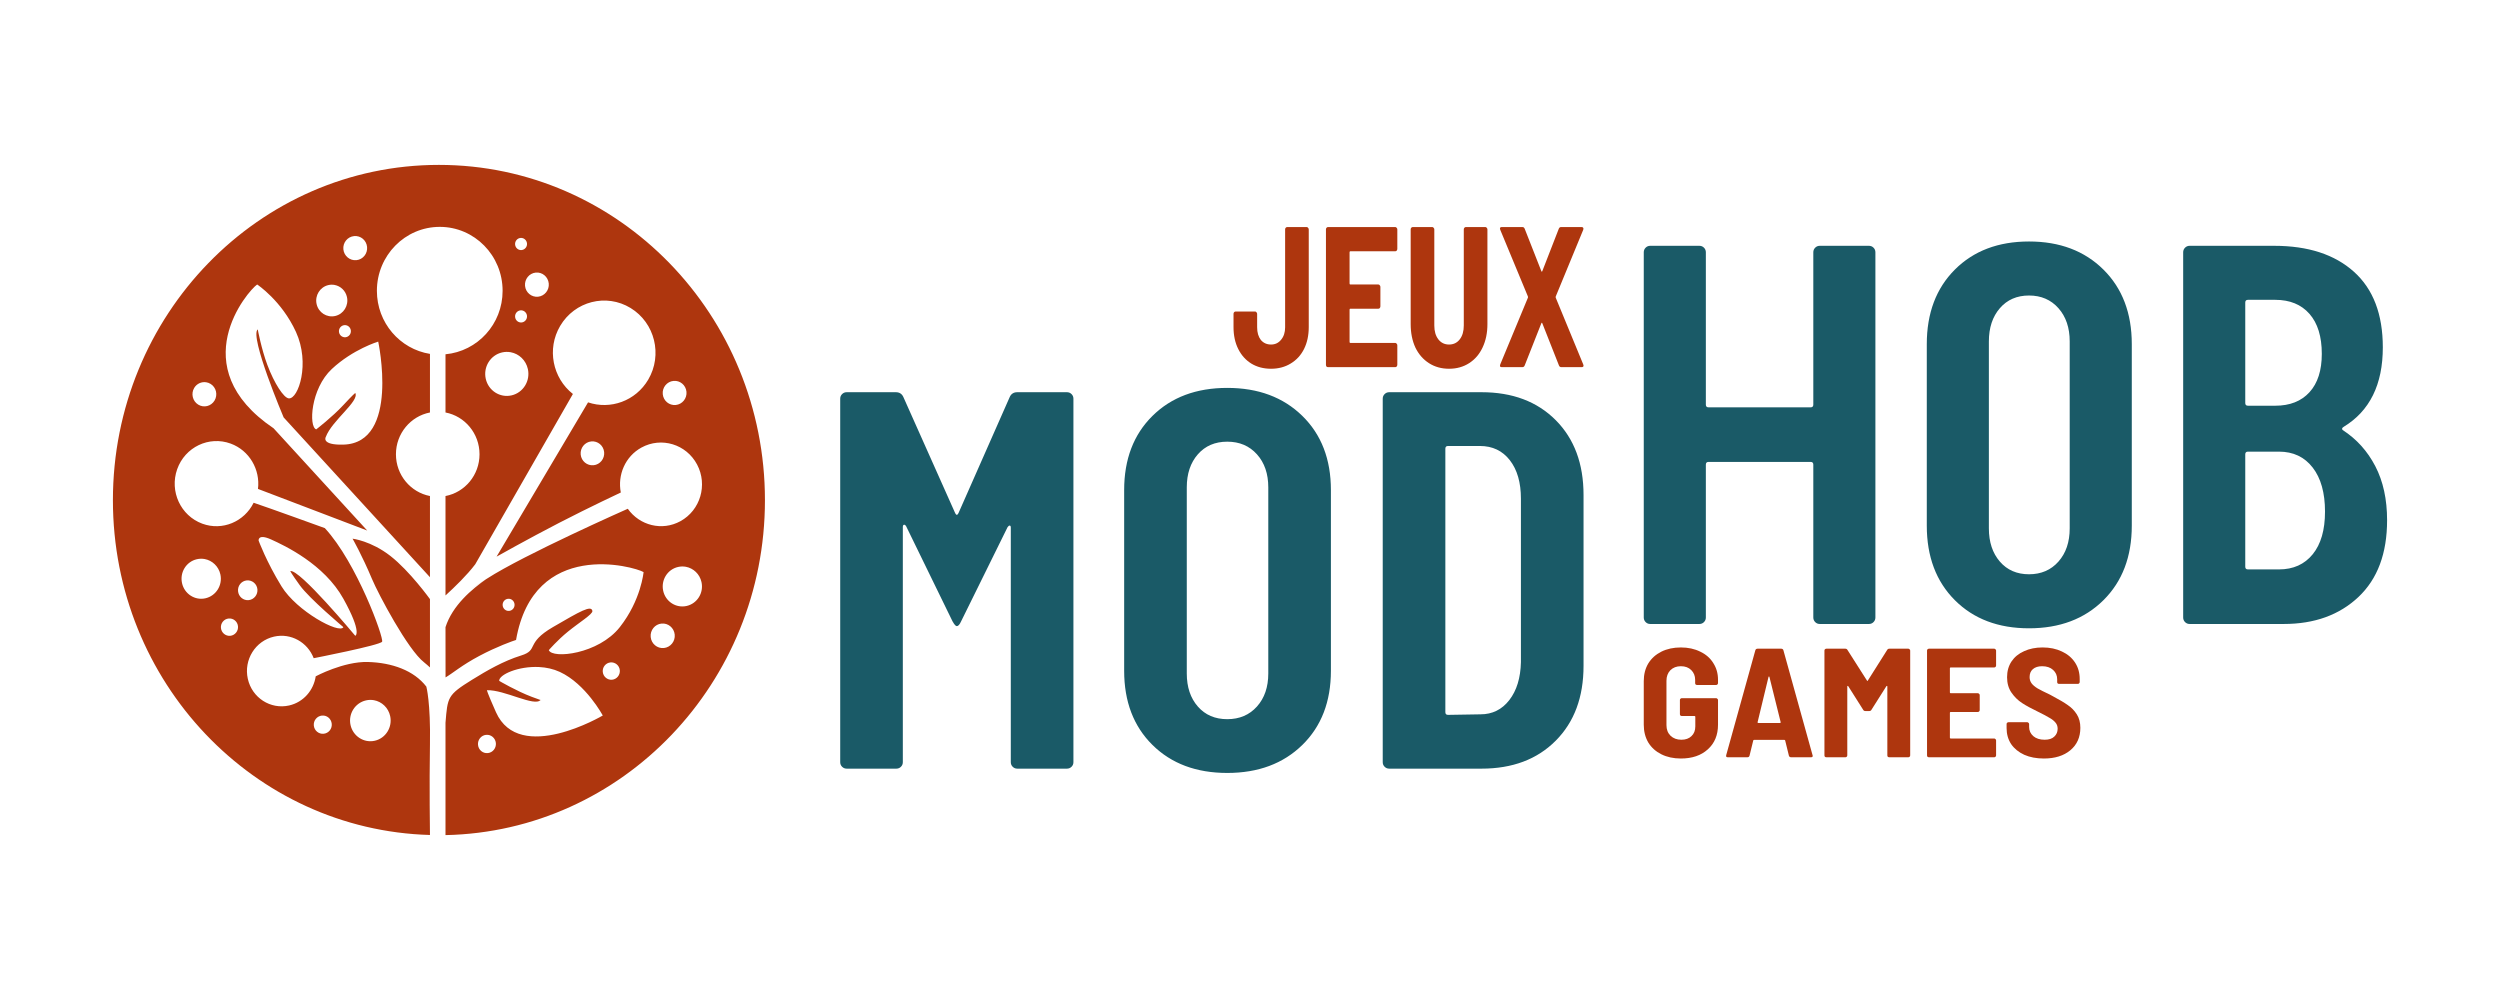
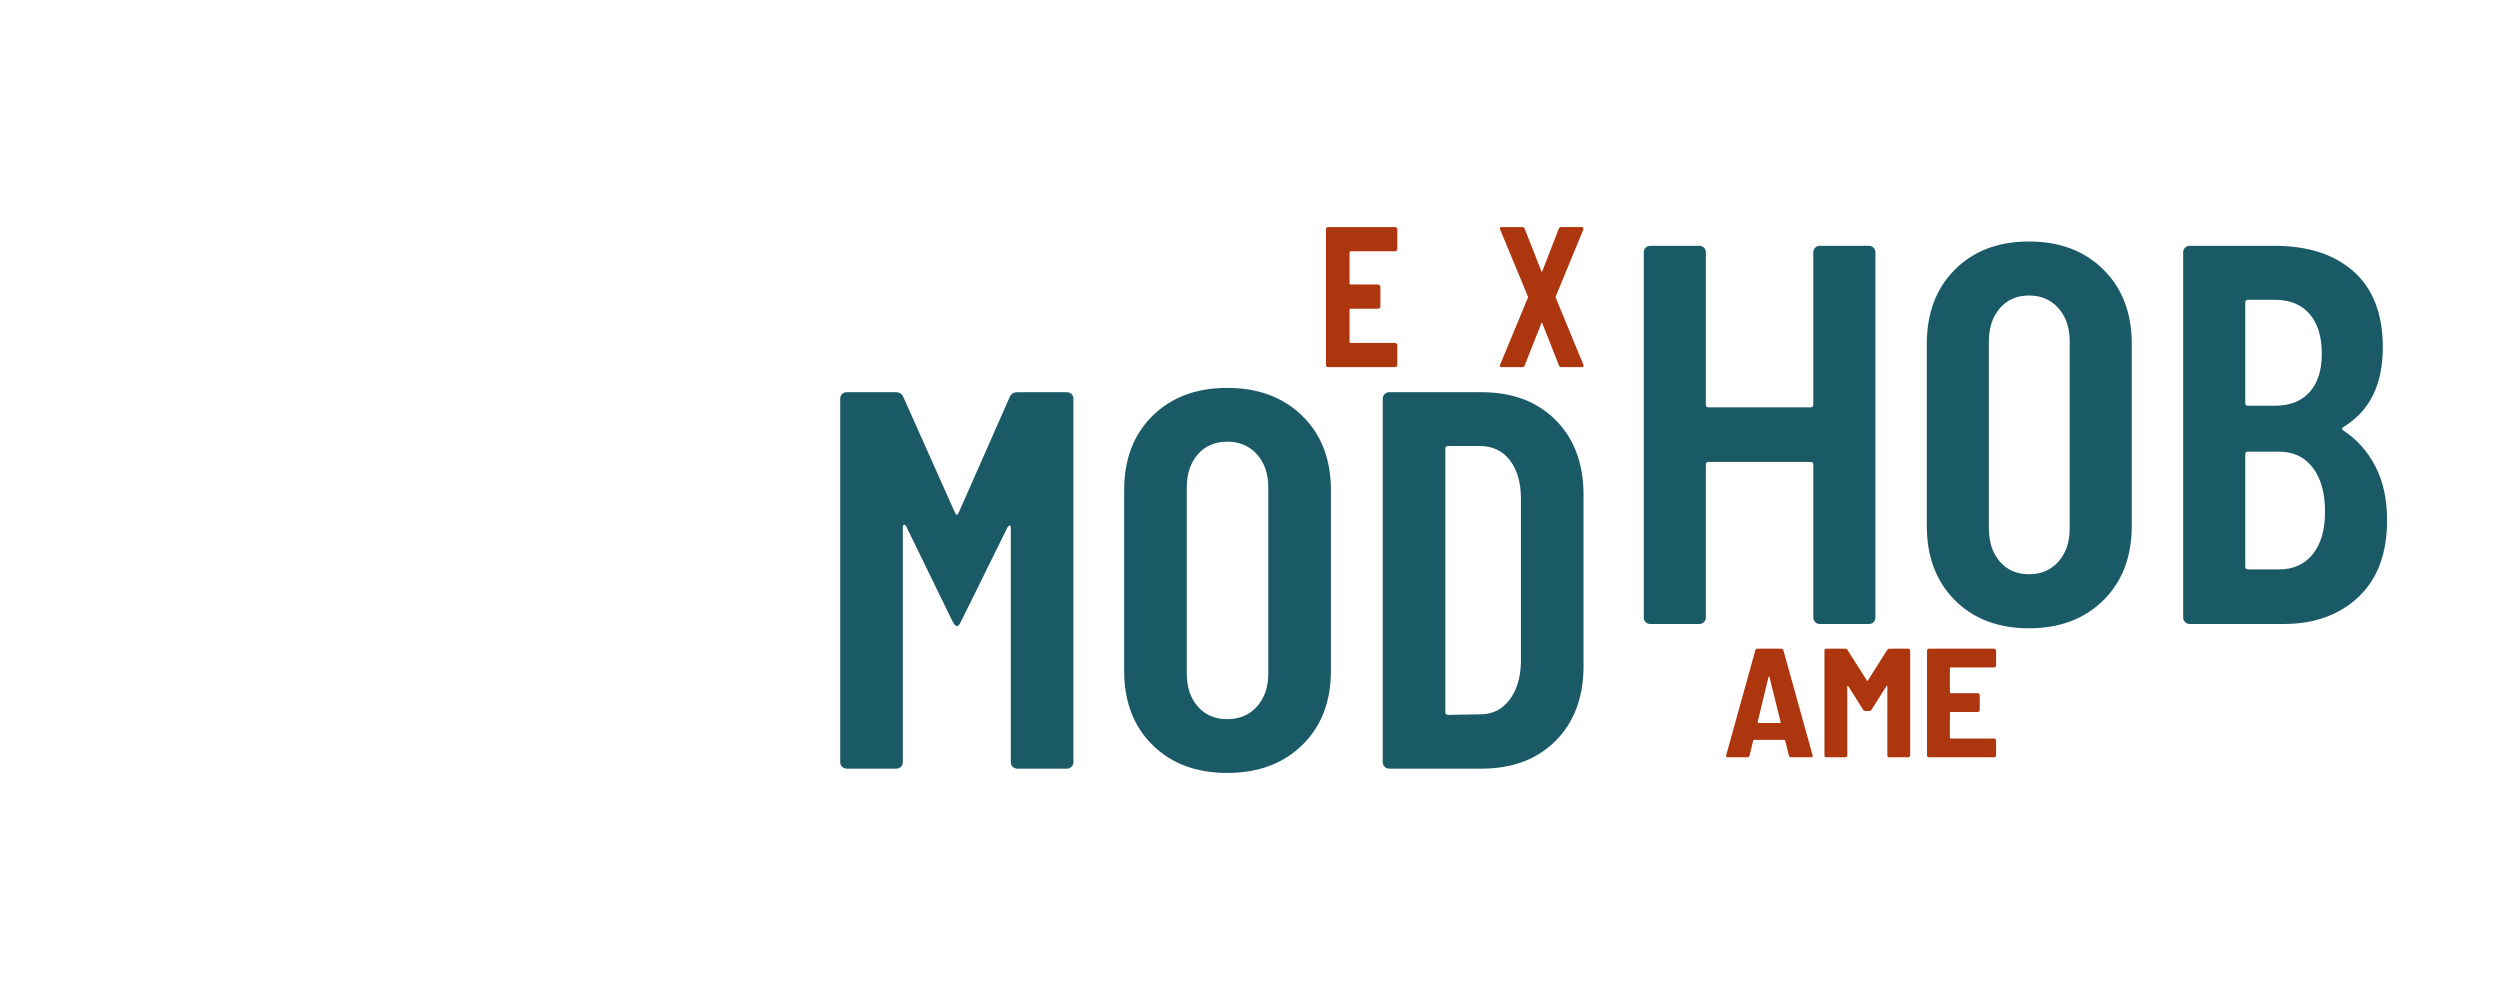
<svg xmlns="http://www.w3.org/2000/svg" width="250" height="100" viewBox="0 0 250 100" fill="none">
-   <path d="M43.89 16.489C25.885 16.489 11.291 31.502 11.291 50.019C11.291 68.226 25.409 83.007 42.996 83.498C42.996 83.498 42.925 78.554 42.996 74.4C43.069 70.245 42.634 68.66 42.634 68.66C41.396 67.053 39.221 66.267 36.791 66.199C34.36 66.132 31.571 67.632 31.571 67.632C31.363 69.028 30.352 70.218 28.917 70.546C27.05 70.972 25.198 69.776 24.78 67.876C24.361 65.975 25.535 64.089 27.401 63.663C29.092 63.277 30.757 64.227 31.37 65.82C31.37 65.82 38.019 64.522 38.211 64.169C38.404 63.815 35.694 56.284 32.483 52.811C32.483 52.811 26.696 50.714 25.364 50.275C24.426 52.169 22.242 53.106 20.233 52.369C18.061 51.572 16.935 49.132 17.718 46.92C18.5 44.709 20.897 43.562 23.069 44.359C24.942 45.047 26.035 46.961 25.798 48.892L36.721 53.054L27.358 42.829C18.237 36.675 24.777 29.086 25.716 28.449C25.716 28.449 28.157 30.054 29.596 33.193C31.036 36.333 29.841 39.904 28.886 39.839C28.374 39.805 27.42 38.319 26.735 36.491C26.141 34.904 25.773 32.937 25.773 32.937C24.925 33.629 28.364 41.741 28.364 41.741L42.996 57.721V49.603C41.062 49.23 39.594 47.507 39.594 45.428C39.594 43.35 41.062 41.62 42.996 41.248V35.389C39.993 34.908 37.689 32.276 37.689 29.083C37.689 25.548 40.506 22.687 43.978 22.687C47.449 22.687 50.26 25.548 50.26 29.083C50.26 32.418 47.748 35.129 44.55 35.428V41.248C46.488 41.618 47.952 43.348 47.952 45.428C47.952 47.51 46.488 49.233 44.55 49.603V59.546C45.475 58.701 46.704 57.513 47.524 56.428L57.29 39.398C55.261 37.801 54.663 34.893 56.013 32.598C57.47 30.122 60.624 29.316 63.056 30.799C65.488 32.282 66.279 35.487 64.823 37.963C63.564 40.104 61.038 40.992 58.805 40.236L49.658 55.664C49.658 55.664 52.809 53.889 55.915 52.285C59.021 50.682 62.081 49.251 62.081 49.251C61.739 47.497 62.518 45.649 64.144 44.756C66.141 43.66 68.632 44.42 69.709 46.453C70.786 48.486 70.039 51.023 68.043 52.119C66.207 53.127 63.968 52.553 62.779 50.877C62.779 50.877 52.423 55.458 48.7 57.862C44.977 60.266 48.694 57.875 48.694 57.875L48.688 57.868C47.167 58.915 45.248 60.55 44.55 62.715L44.555 67.742C45.295 67.309 46.176 66.524 47.939 65.588C49.701 64.651 51.28 64.096 51.605 63.996C53.371 53.834 63.404 56.647 64.358 57.209C64.358 57.209 64.11 60.012 61.981 62.715C59.852 65.418 55.247 65.915 54.881 65.014C54.881 65.014 55.726 64.031 56.793 63.163C57.933 62.236 59.297 61.409 59.239 61.095C59.128 60.489 58.065 61.095 55.284 62.715C52.503 64.336 53.901 64.996 52.118 65.548C50.335 66.101 48.671 67.068 47.203 67.978C44.736 69.508 44.763 69.708 44.55 72.274V83.511C62.246 83.145 76.494 68.306 76.494 50.019C76.494 31.502 61.894 16.489 43.89 16.489ZM35.407 23.609C36.061 23.542 36.643 24.025 36.708 24.691C36.774 25.357 36.3 25.949 35.645 26.016C34.991 26.083 34.403 25.6 34.337 24.934C34.272 24.268 34.752 23.675 35.407 23.609ZM52.045 23.794C52.374 23.761 52.666 24.004 52.7 24.339C52.732 24.673 52.493 24.971 52.165 25.005C51.836 25.038 51.544 24.795 51.511 24.46C51.478 24.126 51.717 23.828 52.045 23.794ZM53.574 27.258C54.228 27.192 54.81 27.68 54.875 28.347C54.941 29.013 54.46 29.605 53.806 29.672C53.152 29.738 52.57 29.256 52.504 28.59C52.439 27.924 52.919 27.325 53.574 27.258ZM33.457 28.494C34.054 28.604 34.555 29.063 34.696 29.704C34.884 30.559 34.359 31.407 33.52 31.599C32.681 31.791 31.847 31.256 31.659 30.402C31.47 29.547 32.002 28.698 32.841 28.507C33.051 28.459 33.258 28.457 33.457 28.494ZM52.045 31.036C52.374 31.002 52.666 31.246 52.7 31.58C52.732 31.915 52.493 32.212 52.165 32.246C51.836 32.279 51.544 32.036 51.511 31.702C51.478 31.367 51.717 31.069 52.045 31.036ZM34.432 32.515C34.76 32.481 35.053 32.724 35.086 33.059C35.119 33.394 34.88 33.691 34.551 33.725C34.223 33.758 33.93 33.515 33.897 33.181C33.864 32.846 34.103 32.548 34.432 32.515ZM37.821 34.16C37.821 34.16 40.001 44.313 34.337 44.462C32.085 44.521 32.577 43.7 32.577 43.7C33.193 42.046 35.969 40.112 35.526 39.295C35.526 39.295 35.303 39.462 34.337 40.505C33.225 41.707 31.621 42.938 31.621 42.938C30.855 42.675 31.064 38.877 33.181 36.901C35.297 34.924 37.821 34.16 37.821 34.16ZM51.071 35.223C51.899 35.376 52.592 36.018 52.788 36.907C53.048 38.092 52.317 39.273 51.153 39.538C49.989 39.804 48.835 39.059 48.574 37.873C48.313 36.688 49.045 35.508 50.209 35.242C50.5 35.176 50.795 35.172 51.071 35.223ZM67.345 38.091C67.999 38.025 68.581 38.507 68.647 39.173C68.712 39.839 68.232 40.432 67.577 40.499C66.923 40.565 66.341 40.083 66.276 39.417C66.21 38.751 66.691 38.158 67.345 38.091ZM20.617 38.226C20.769 38.249 20.923 38.305 21.063 38.392C21.624 38.742 21.796 39.486 21.453 40.057C21.11 40.628 20.379 40.81 19.818 40.46C19.257 40.111 19.078 39.36 19.422 38.789C19.679 38.361 20.158 38.156 20.617 38.226ZM59.126 44.142C59.773 44.076 60.35 44.552 60.415 45.211C60.48 45.869 60.006 46.458 59.359 46.523C58.712 46.589 58.134 46.113 58.069 45.454C58.005 44.796 58.479 44.208 59.126 44.142ZM35.256 53.867C35.256 53.867 36.192 55.501 37.21 57.922C37.833 59.403 40.788 64.988 42.412 66.237C42.669 66.434 42.779 66.559 42.996 66.743V59.911C42.996 59.911 40.977 57.106 39.041 55.596C37.106 54.085 35.256 53.867 35.256 53.867ZM27.119 53.95C28.472 54.563 32.414 56.411 34.337 59.873C36.261 63.334 35.526 63.58 35.526 63.58C35.526 63.58 29.894 56.819 29.024 57.113C29.024 57.113 29.148 57.372 29.98 58.528C30.938 59.861 34.337 62.715 34.337 62.715C33.944 63.434 29.681 61.122 28.156 58.643C26.632 56.165 25.861 54.059 25.861 54.059C25.861 54.059 25.766 53.337 27.119 53.95ZM20.466 55.903C21.219 56.042 21.86 56.631 22.038 57.44C22.275 58.518 21.606 59.586 20.547 59.828C19.488 60.07 18.439 59.388 18.202 58.31C17.965 57.232 18.627 56.164 19.686 55.922C19.951 55.862 20.215 55.857 20.466 55.903ZM68.584 56.678C69.337 56.817 69.971 57.399 70.149 58.208C70.387 59.286 69.724 60.354 68.665 60.596C67.607 60.838 66.557 60.163 66.32 59.085C66.082 58.007 66.745 56.939 67.804 56.697C68.069 56.637 68.332 56.631 68.584 56.678ZM24.672 58.041C25.207 57.987 25.688 58.381 25.741 58.925C25.795 59.469 25.402 59.959 24.867 60.013C24.333 60.068 23.858 59.667 23.805 59.123C23.751 58.58 24.138 58.096 24.672 58.041ZM50.8 59.879C51.129 59.845 51.421 60.089 51.454 60.423C51.487 60.758 51.248 61.056 50.92 61.089C50.591 61.123 50.299 60.879 50.266 60.545C50.233 60.211 50.472 59.912 50.8 59.879ZM22.862 61.851C23.331 61.803 23.752 62.148 23.799 62.626C23.845 63.103 23.5 63.532 23.031 63.58C22.562 63.627 22.141 63.276 22.094 62.799C22.047 62.321 22.392 61.899 22.862 61.851ZM66.15 62.357C66.813 62.289 67.404 62.783 67.471 63.458C67.537 64.133 67.052 64.735 66.389 64.802C65.726 64.87 65.135 64.376 65.069 63.701C65.002 63.026 65.487 62.424 66.15 62.357ZM61.044 66.243C61.513 66.195 61.934 66.54 61.981 67.018C62.028 67.496 61.683 67.924 61.214 67.972C60.745 68.02 60.324 67.668 60.277 67.191C60.23 66.713 60.575 66.291 61.044 66.243ZM53.925 66.704C54.621 66.741 55.328 66.888 55.982 67.191C58.595 68.403 60.277 71.551 60.277 71.551C60.277 71.551 51.944 76.475 49.599 71.224C48.667 69.135 48.694 69.022 48.694 69.022C50.429 68.954 53.491 70.722 54.057 69.989C54.057 69.989 54.49 70.179 53.171 69.681C51.65 69.107 49.92 68.087 49.92 68.087C49.874 67.472 51.838 66.593 53.925 66.704ZM37.4 70.021C38.178 70.165 38.832 70.767 39.016 71.602C39.261 72.715 38.575 73.824 37.482 74.073C36.388 74.323 35.3 73.618 35.054 72.505C34.809 71.391 35.502 70.29 36.595 70.04C36.869 69.977 37.141 69.973 37.4 70.021ZM32.193 71.557C32.687 71.507 33.125 71.874 33.174 72.376C33.224 72.88 32.864 73.325 32.369 73.375C31.875 73.426 31.431 73.059 31.382 72.556C31.333 72.053 31.699 71.607 32.193 71.557ZM48.606 73.484C49.1 73.434 49.537 73.801 49.587 74.304C49.636 74.807 49.276 75.259 48.782 75.309C48.288 75.359 47.85 74.993 47.801 74.489C47.751 73.986 48.112 73.535 48.606 73.484Z" fill="#AE360E" />
-   <path d="M127.105 36.875C126.357 36.875 125.698 36.702 125.128 36.355C124.569 36.008 124.134 35.521 123.821 34.894C123.508 34.267 123.352 33.539 123.352 32.712V31.391C123.352 31.325 123.369 31.271 123.402 31.231C123.447 31.178 123.497 31.151 123.553 31.151H125.513C125.569 31.151 125.614 31.178 125.647 31.231C125.692 31.271 125.714 31.325 125.714 31.391V32.732C125.714 33.253 125.837 33.673 126.083 33.993C126.34 34.3 126.681 34.453 127.105 34.453C127.518 34.453 127.853 34.293 128.11 33.973C128.378 33.653 128.512 33.239 128.512 32.732V22.945C128.512 22.878 128.529 22.825 128.563 22.785C128.607 22.732 128.658 22.705 128.713 22.705H130.674C130.73 22.705 130.774 22.732 130.808 22.785C130.852 22.825 130.875 22.878 130.875 22.945V32.712C130.875 33.539 130.718 34.267 130.406 34.894C130.093 35.521 129.646 36.008 129.065 36.355C128.496 36.702 127.842 36.875 127.105 36.875Z" fill="#AE360E" />
  <path d="M139.732 24.887C139.732 24.953 139.71 25.013 139.665 25.067C139.632 25.107 139.587 25.127 139.531 25.127H135.041C134.985 25.127 134.957 25.16 134.957 25.227V28.349C134.957 28.416 134.985 28.449 135.041 28.449H137.839C137.895 28.449 137.939 28.476 137.973 28.529C138.018 28.569 138.04 28.623 138.04 28.689V30.631C138.04 30.698 138.018 30.758 137.973 30.811C137.939 30.851 137.895 30.871 137.839 30.871H135.041C134.985 30.871 134.957 30.904 134.957 30.971V34.193C134.957 34.26 134.985 34.293 135.041 34.293H139.531C139.587 34.293 139.632 34.32 139.665 34.373C139.71 34.413 139.732 34.467 139.732 34.534V36.475C139.732 36.542 139.71 36.602 139.665 36.655C139.632 36.695 139.587 36.715 139.531 36.715H132.796C132.74 36.715 132.69 36.695 132.645 36.655C132.611 36.602 132.595 36.542 132.595 36.475V22.945C132.595 22.878 132.611 22.825 132.645 22.785C132.69 22.732 132.74 22.705 132.796 22.705H139.531C139.587 22.705 139.632 22.732 139.665 22.785C139.71 22.825 139.732 22.878 139.732 22.945V24.887Z" fill="#AE360E" />
-   <path d="M144.905 36.875C144.145 36.875 143.475 36.688 142.894 36.315C142.314 35.941 141.861 35.421 141.537 34.754C141.225 34.073 141.068 33.293 141.068 32.412V22.945C141.068 22.878 141.085 22.825 141.118 22.785C141.163 22.732 141.213 22.705 141.269 22.705H143.23C143.285 22.705 143.33 22.732 143.364 22.785C143.408 22.825 143.431 22.878 143.431 22.945V32.552C143.431 33.126 143.565 33.586 143.833 33.933C144.101 34.28 144.458 34.453 144.905 34.453C145.352 34.453 145.709 34.28 145.977 33.933C146.245 33.586 146.379 33.126 146.379 32.552V22.945C146.379 22.878 146.396 22.825 146.43 22.785C146.474 22.732 146.525 22.705 146.581 22.705H148.541C148.597 22.705 148.641 22.732 148.675 22.785C148.72 22.825 148.742 22.878 148.742 22.945V32.412C148.742 33.293 148.58 34.073 148.256 34.754C147.943 35.421 147.496 35.941 146.916 36.315C146.335 36.688 145.665 36.875 144.905 36.875Z" fill="#AE360E" />
  <path d="M150.178 36.715C150.1 36.715 150.044 36.695 150.01 36.655C149.988 36.602 149.994 36.528 150.027 36.435L152.792 29.77C152.803 29.73 152.803 29.69 152.792 29.65L150.027 22.985C150.005 22.932 149.994 22.892 149.994 22.865C149.994 22.758 150.055 22.705 150.178 22.705H152.239C152.35 22.705 152.429 22.765 152.473 22.885L154.132 27.108C154.166 27.188 154.199 27.188 154.233 27.108L155.875 22.885C155.919 22.765 155.997 22.705 156.109 22.705H158.17C158.248 22.705 158.298 22.732 158.321 22.785C158.354 22.825 158.354 22.892 158.321 22.985L155.573 29.65C155.562 29.69 155.562 29.73 155.573 29.77L158.321 36.435C158.343 36.488 158.354 36.528 158.354 36.555C158.354 36.662 158.293 36.715 158.17 36.715H156.126C156.014 36.715 155.936 36.655 155.891 36.535L154.233 32.332C154.199 32.252 154.166 32.252 154.132 32.332L152.473 36.535C152.429 36.655 152.35 36.715 152.239 36.715H150.178Z" fill="#AE360E" />
  <path d="M84.669 76.865C84.489 76.865 84.336 76.802 84.21 76.676C84.084 76.551 84.021 76.399 84.021 76.219V39.866C84.021 39.687 84.084 39.534 84.21 39.409C84.336 39.283 84.489 39.221 84.669 39.221H89.582C89.942 39.221 90.193 39.382 90.337 39.704L95.52 51.32C95.628 51.535 95.736 51.535 95.844 51.32L100.972 39.704C101.116 39.382 101.368 39.221 101.727 39.221H106.694C106.874 39.221 107.027 39.283 107.153 39.409C107.278 39.534 107.342 39.687 107.342 39.866V76.219C107.342 76.399 107.278 76.551 107.153 76.676C107.027 76.802 106.874 76.865 106.694 76.865H101.727C101.547 76.865 101.395 76.802 101.269 76.676C101.143 76.551 101.08 76.399 101.08 76.219V52.772C101.08 52.629 101.044 52.557 100.972 52.557C100.9 52.557 100.828 52.611 100.756 52.718L96.113 62.13C95.969 62.452 95.825 62.614 95.681 62.614C95.573 62.614 95.43 62.452 95.25 62.13L90.607 52.611C90.535 52.503 90.463 52.459 90.391 52.477C90.319 52.495 90.283 52.575 90.283 52.718V76.219C90.283 76.399 90.22 76.551 90.094 76.676C89.969 76.802 89.815 76.865 89.635 76.865H84.669ZM122.726 77.295C119.631 77.295 117.139 76.363 115.25 74.499C113.36 72.634 112.416 70.161 112.416 67.077V49.008C112.416 45.925 113.36 43.451 115.25 41.587C117.139 39.722 119.631 38.79 122.726 38.79C125.821 38.79 128.322 39.722 130.23 41.587C132.137 43.451 133.091 45.925 133.091 49.008V67.077C133.091 70.161 132.137 72.634 130.23 74.499C128.322 76.363 125.821 77.295 122.726 77.295ZM122.726 71.917C123.95 71.917 124.94 71.496 125.695 70.653C126.451 69.811 126.829 68.709 126.829 67.346V48.739C126.829 47.377 126.451 46.274 125.695 45.432C124.94 44.589 123.95 44.168 122.726 44.168C121.503 44.168 120.522 44.589 119.784 45.432C119.047 46.274 118.678 47.377 118.678 48.739V67.346C118.678 68.709 119.047 69.811 119.784 70.653C120.522 71.496 121.503 71.917 122.726 71.917ZM138.921 76.865C138.741 76.865 138.588 76.802 138.462 76.676C138.336 76.551 138.273 76.399 138.273 76.219V39.866C138.273 39.687 138.336 39.534 138.462 39.409C138.588 39.283 138.741 39.221 138.921 39.221H148.152C151.247 39.221 153.721 40.153 155.574 42.017C157.428 43.881 158.354 46.373 158.354 49.492V66.593C158.354 69.712 157.428 72.204 155.574 74.068C153.721 75.933 151.247 76.865 148.152 76.865H138.921ZM144.535 71.218C144.535 71.397 144.625 71.487 144.805 71.487L148.044 71.433C149.231 71.433 150.194 70.958 150.932 70.008C151.669 69.058 152.056 67.794 152.092 66.217V49.868C152.092 48.255 151.723 46.973 150.986 46.023C150.248 45.073 149.249 44.598 147.99 44.598H144.805C144.625 44.598 144.535 44.688 144.535 44.867V71.218Z" fill="#1A5A67" />
  <path d="M181.331 25.23C181.331 25.049 181.394 24.896 181.518 24.77C181.643 24.644 181.795 24.581 181.973 24.581H186.898C187.076 24.581 187.228 24.644 187.353 24.77C187.478 24.896 187.54 25.049 187.54 25.23V61.749C187.54 61.929 187.478 62.083 187.353 62.208C187.228 62.335 187.076 62.398 186.898 62.398H181.973C181.795 62.398 181.643 62.335 181.518 62.208C181.394 62.083 181.331 61.929 181.331 61.749V46.461C181.331 46.281 181.242 46.191 181.063 46.191H170.853C170.674 46.191 170.585 46.281 170.585 46.461V61.749C170.585 61.929 170.523 62.083 170.398 62.208C170.273 62.335 170.121 62.398 169.943 62.398H165.018C164.84 62.398 164.688 62.335 164.563 62.208C164.439 62.083 164.376 61.929 164.376 61.749V25.23C164.376 25.049 164.439 24.896 164.563 24.77C164.688 24.644 164.84 24.581 165.018 24.581H169.943C170.121 24.581 170.273 24.644 170.398 24.77C170.523 24.896 170.585 25.049 170.585 25.23V40.464C170.585 40.644 170.674 40.734 170.853 40.734H181.063C181.242 40.734 181.331 40.644 181.331 40.464V25.23ZM202.902 62.83C199.833 62.83 197.362 61.894 195.488 60.021C193.615 58.148 192.679 55.663 192.679 52.565V34.413C192.679 31.316 193.615 28.831 195.488 26.958C197.362 25.085 199.833 24.149 202.902 24.149C205.97 24.149 208.451 25.085 210.342 26.958C212.233 28.831 213.179 31.316 213.179 34.413V52.565C213.179 55.663 212.233 58.148 210.342 60.021C208.451 61.894 205.97 62.83 202.902 62.83ZM202.902 57.427C204.115 57.427 205.096 57.004 205.846 56.158C206.595 55.312 206.97 54.204 206.97 52.835V34.143C206.97 32.775 206.595 31.667 205.846 30.821C205.096 29.975 204.115 29.551 202.902 29.551C201.688 29.551 200.716 29.975 199.985 30.821C199.253 31.667 198.887 32.775 198.887 34.143V52.835C198.887 54.204 199.253 55.312 199.985 56.158C200.716 57.004 201.688 57.427 202.902 57.427ZM238.709 52.025C238.709 55.338 237.755 57.896 235.846 59.697C233.937 61.497 231.448 62.398 228.38 62.398H218.959C218.781 62.398 218.629 62.335 218.504 62.208C218.379 62.083 218.317 61.929 218.317 61.749V25.23C218.317 25.049 218.379 24.896 218.504 24.77C218.629 24.644 218.781 24.581 218.959 24.581H227.416C230.806 24.581 233.464 25.446 235.391 27.174C237.318 28.903 238.282 31.424 238.282 34.738C238.282 38.447 236.979 41.094 234.374 42.679C234.196 42.787 234.16 42.895 234.267 43.003C235.659 43.904 236.747 45.11 237.532 46.623C238.318 48.135 238.709 49.936 238.709 52.025ZM224.793 29.983C224.615 29.983 224.526 30.074 224.526 30.254V40.302C224.526 40.482 224.615 40.572 224.793 40.572H227.523C228.986 40.572 230.128 40.122 230.949 39.222C231.77 38.321 232.18 37.043 232.18 35.386C232.18 33.657 231.77 32.325 230.949 31.388C230.128 30.452 228.986 29.983 227.523 29.983H224.793ZM227.898 56.941C229.325 56.941 230.449 56.437 231.27 55.429C232.091 54.42 232.501 52.998 232.501 51.161C232.501 49.288 232.091 47.82 231.27 46.758C230.449 45.695 229.325 45.164 227.898 45.164H224.793C224.615 45.164 224.526 45.254 224.526 45.434V56.671C224.526 56.851 224.615 56.941 224.793 56.941H227.898Z" fill="#1A5A67" />
-   <path d="M168.089 75.851C167.354 75.851 166.705 75.712 166.143 75.432C165.581 75.153 165.143 74.76 164.83 74.253C164.527 73.736 164.376 73.142 164.376 72.469V68.111C164.376 67.439 164.527 66.849 164.83 66.342C165.143 65.836 165.581 65.443 166.143 65.163C166.705 64.884 167.354 64.745 168.089 64.745C168.813 64.745 169.456 64.884 170.018 65.163C170.59 65.432 171.028 65.815 171.331 66.311C171.644 66.797 171.801 67.351 171.801 67.971V68.312C171.801 68.364 171.779 68.411 171.736 68.452C171.704 68.483 171.66 68.499 171.606 68.499H169.71C169.656 68.499 169.607 68.483 169.564 68.452C169.531 68.411 169.515 68.364 169.515 68.312V67.987C169.515 67.594 169.385 67.268 169.126 67.009C168.867 66.751 168.521 66.622 168.089 66.622C167.656 66.622 167.305 66.756 167.035 67.025C166.775 67.294 166.646 67.645 166.646 68.08V72.516C166.646 72.95 166.781 73.302 167.051 73.571C167.332 73.84 167.694 73.974 168.137 73.974C168.559 73.974 168.894 73.855 169.142 73.617C169.402 73.379 169.531 73.054 169.531 72.64V71.678C169.531 71.627 169.504 71.601 169.45 71.601H168.186C168.132 71.601 168.083 71.585 168.04 71.554C168.007 71.513 167.991 71.466 167.991 71.415V70.003C167.991 69.951 168.007 69.91 168.04 69.879C168.083 69.838 168.132 69.817 168.186 69.817H171.606C171.66 69.817 171.704 69.838 171.736 69.879C171.779 69.91 171.801 69.951 171.801 70.003V72.469C171.801 73.504 171.46 74.326 170.78 74.936C170.11 75.546 169.213 75.851 168.089 75.851Z" fill="#AE360E" />
  <path d="M179.118 75.727C178.999 75.727 178.923 75.675 178.891 75.572L178.518 74.052C178.507 74.01 178.48 73.99 178.437 73.99H175.405C175.362 73.99 175.335 74.01 175.324 74.052L174.952 75.572C174.919 75.675 174.849 75.727 174.741 75.727H172.779C172.639 75.727 172.585 75.66 172.617 75.525L175.535 65.024C175.568 64.921 175.643 64.869 175.762 64.869H178.113C178.232 64.869 178.307 64.921 178.34 65.024L181.258 75.525L181.274 75.587C181.274 75.68 181.215 75.727 181.096 75.727H179.118ZM175.762 72.206C175.751 72.237 175.757 72.263 175.778 72.283C175.8 72.294 175.822 72.299 175.843 72.299H177.983C178.005 72.299 178.026 72.294 178.048 72.283C178.07 72.263 178.075 72.237 178.064 72.206L176.946 67.707C176.935 67.666 176.918 67.645 176.897 67.645C176.875 67.645 176.859 67.666 176.848 67.707L175.762 72.206Z" fill="#AE360E" />
  <path d="M188.717 64.993C188.761 64.91 188.836 64.869 188.944 64.869H190.825C190.879 64.869 190.922 64.889 190.955 64.931C190.998 64.962 191.019 65.003 191.019 65.055V75.541C191.019 75.593 190.998 75.639 190.955 75.68C190.922 75.712 190.879 75.727 190.825 75.727H188.928C188.874 75.727 188.825 75.712 188.782 75.68C188.75 75.639 188.734 75.593 188.734 75.541V68.654C188.734 68.612 188.723 68.592 188.701 68.592C188.68 68.581 188.658 68.592 188.636 68.623L187.145 70.98C187.102 71.063 187.026 71.105 186.918 71.105H186.545C186.437 71.105 186.361 71.063 186.318 70.98L184.827 68.623C184.805 68.592 184.783 68.581 184.762 68.592C184.74 68.592 184.729 68.612 184.729 68.654V75.541C184.729 75.593 184.708 75.639 184.665 75.68C184.632 75.712 184.589 75.727 184.535 75.727H182.638C182.584 75.727 182.535 75.712 182.492 75.68C182.46 75.639 182.444 75.593 182.444 75.541V65.055C182.444 65.003 182.46 64.962 182.492 64.931C182.535 64.889 182.584 64.869 182.638 64.869H184.519C184.627 64.869 184.702 64.91 184.746 64.993L186.691 68.049C186.723 68.111 186.756 68.111 186.788 68.049L188.717 64.993Z" fill="#AE360E" />
  <path d="M199.609 66.56C199.609 66.611 199.588 66.658 199.544 66.699C199.512 66.73 199.469 66.746 199.415 66.746H195.07C195.016 66.746 194.989 66.772 194.989 66.823V69.243C194.989 69.295 195.016 69.321 195.07 69.321H197.777C197.831 69.321 197.875 69.341 197.907 69.383C197.95 69.414 197.972 69.455 197.972 69.507V71.011C197.972 71.063 197.95 71.11 197.907 71.151C197.875 71.182 197.831 71.198 197.777 71.198H195.07C195.016 71.198 194.989 71.223 194.989 71.275V73.772C194.989 73.824 195.016 73.85 195.07 73.85H199.415C199.469 73.85 199.512 73.871 199.544 73.912C199.588 73.943 199.609 73.984 199.609 74.036V75.541C199.609 75.593 199.588 75.639 199.544 75.68C199.512 75.712 199.469 75.727 199.415 75.727H192.898C192.844 75.727 192.795 75.712 192.752 75.68C192.719 75.639 192.703 75.593 192.703 75.541V65.055C192.703 65.003 192.719 64.962 192.752 64.931C192.795 64.889 192.844 64.869 192.898 64.869H199.415C199.469 64.869 199.512 64.889 199.544 64.931C199.588 64.962 199.609 65.003 199.609 65.055V66.56Z" fill="#AE360E" />
-   <path d="M204.387 75.851C203.642 75.851 202.988 75.727 202.426 75.479C201.864 75.22 201.426 74.864 201.113 74.409C200.81 73.943 200.659 73.411 200.659 72.811V72.407C200.659 72.356 200.675 72.314 200.707 72.283C200.751 72.242 200.799 72.221 200.853 72.221H202.718C202.772 72.221 202.815 72.242 202.847 72.283C202.89 72.314 202.912 72.356 202.912 72.407V72.702C202.912 73.064 203.053 73.369 203.334 73.617C203.615 73.855 203.993 73.974 204.468 73.974C204.89 73.974 205.209 73.871 205.425 73.664C205.652 73.457 205.765 73.193 205.765 72.873C205.765 72.635 205.695 72.433 205.555 72.268C205.414 72.092 205.214 71.932 204.955 71.787C204.706 71.632 204.317 71.425 203.787 71.166C203.139 70.856 202.609 70.567 202.199 70.298C201.788 70.029 201.437 69.683 201.145 69.259C200.853 68.835 200.707 68.323 200.707 67.723C200.707 67.123 200.853 66.601 201.145 66.156C201.448 65.701 201.869 65.355 202.41 65.117C202.95 64.869 203.566 64.745 204.258 64.745C204.982 64.745 205.625 64.879 206.187 65.148C206.749 65.406 207.186 65.774 207.5 66.249C207.813 66.725 207.97 67.273 207.97 67.894V68.204C207.97 68.255 207.948 68.302 207.905 68.343C207.873 68.374 207.83 68.39 207.775 68.39H205.911C205.857 68.39 205.809 68.374 205.765 68.343C205.733 68.302 205.717 68.255 205.717 68.204V67.925C205.717 67.552 205.582 67.242 205.311 66.994C205.041 66.746 204.674 66.622 204.209 66.622C203.82 66.622 203.512 66.72 203.285 66.916C203.069 67.103 202.961 67.366 202.961 67.707C202.961 67.945 203.026 68.152 203.155 68.328C203.285 68.504 203.485 68.674 203.755 68.84C204.025 68.995 204.436 69.202 204.987 69.46L205.328 69.646C205.954 69.977 206.441 70.267 206.787 70.515C207.143 70.753 207.44 71.058 207.678 71.43C207.916 71.802 208.035 72.252 208.035 72.78C208.035 73.721 207.7 74.471 207.03 75.029C206.37 75.577 205.49 75.851 204.387 75.851Z" fill="#AE360E" />
</svg>